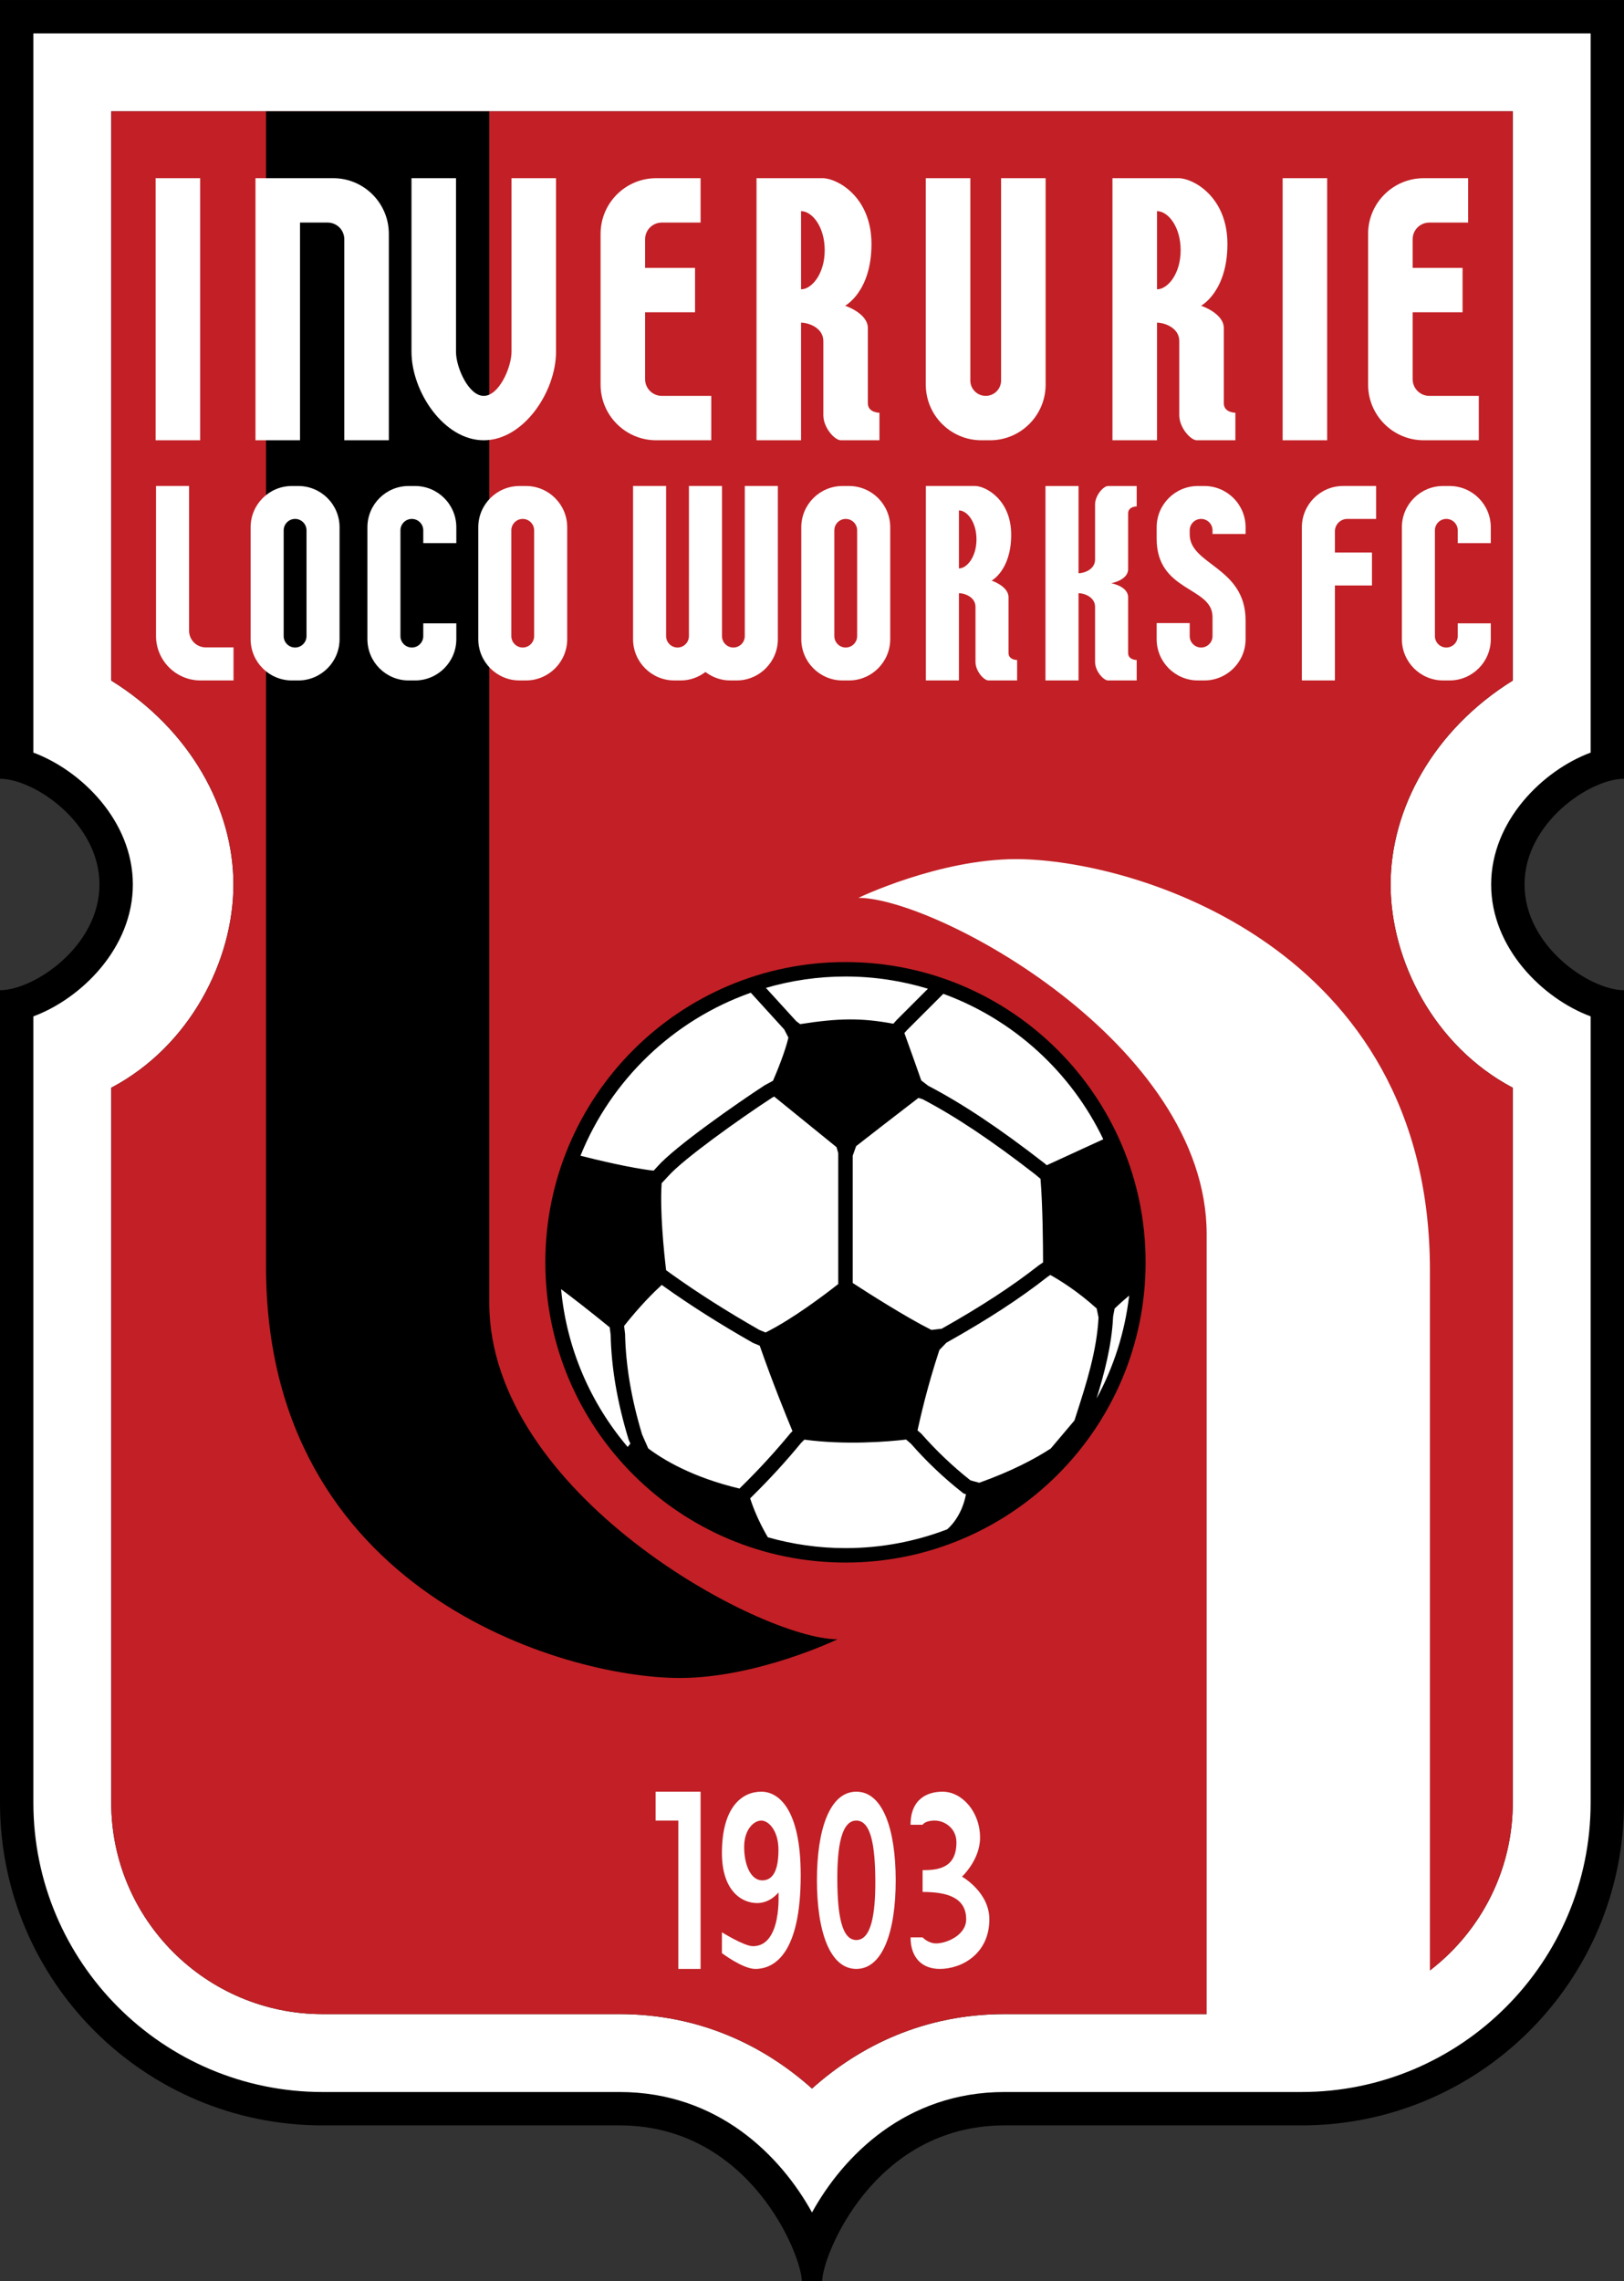
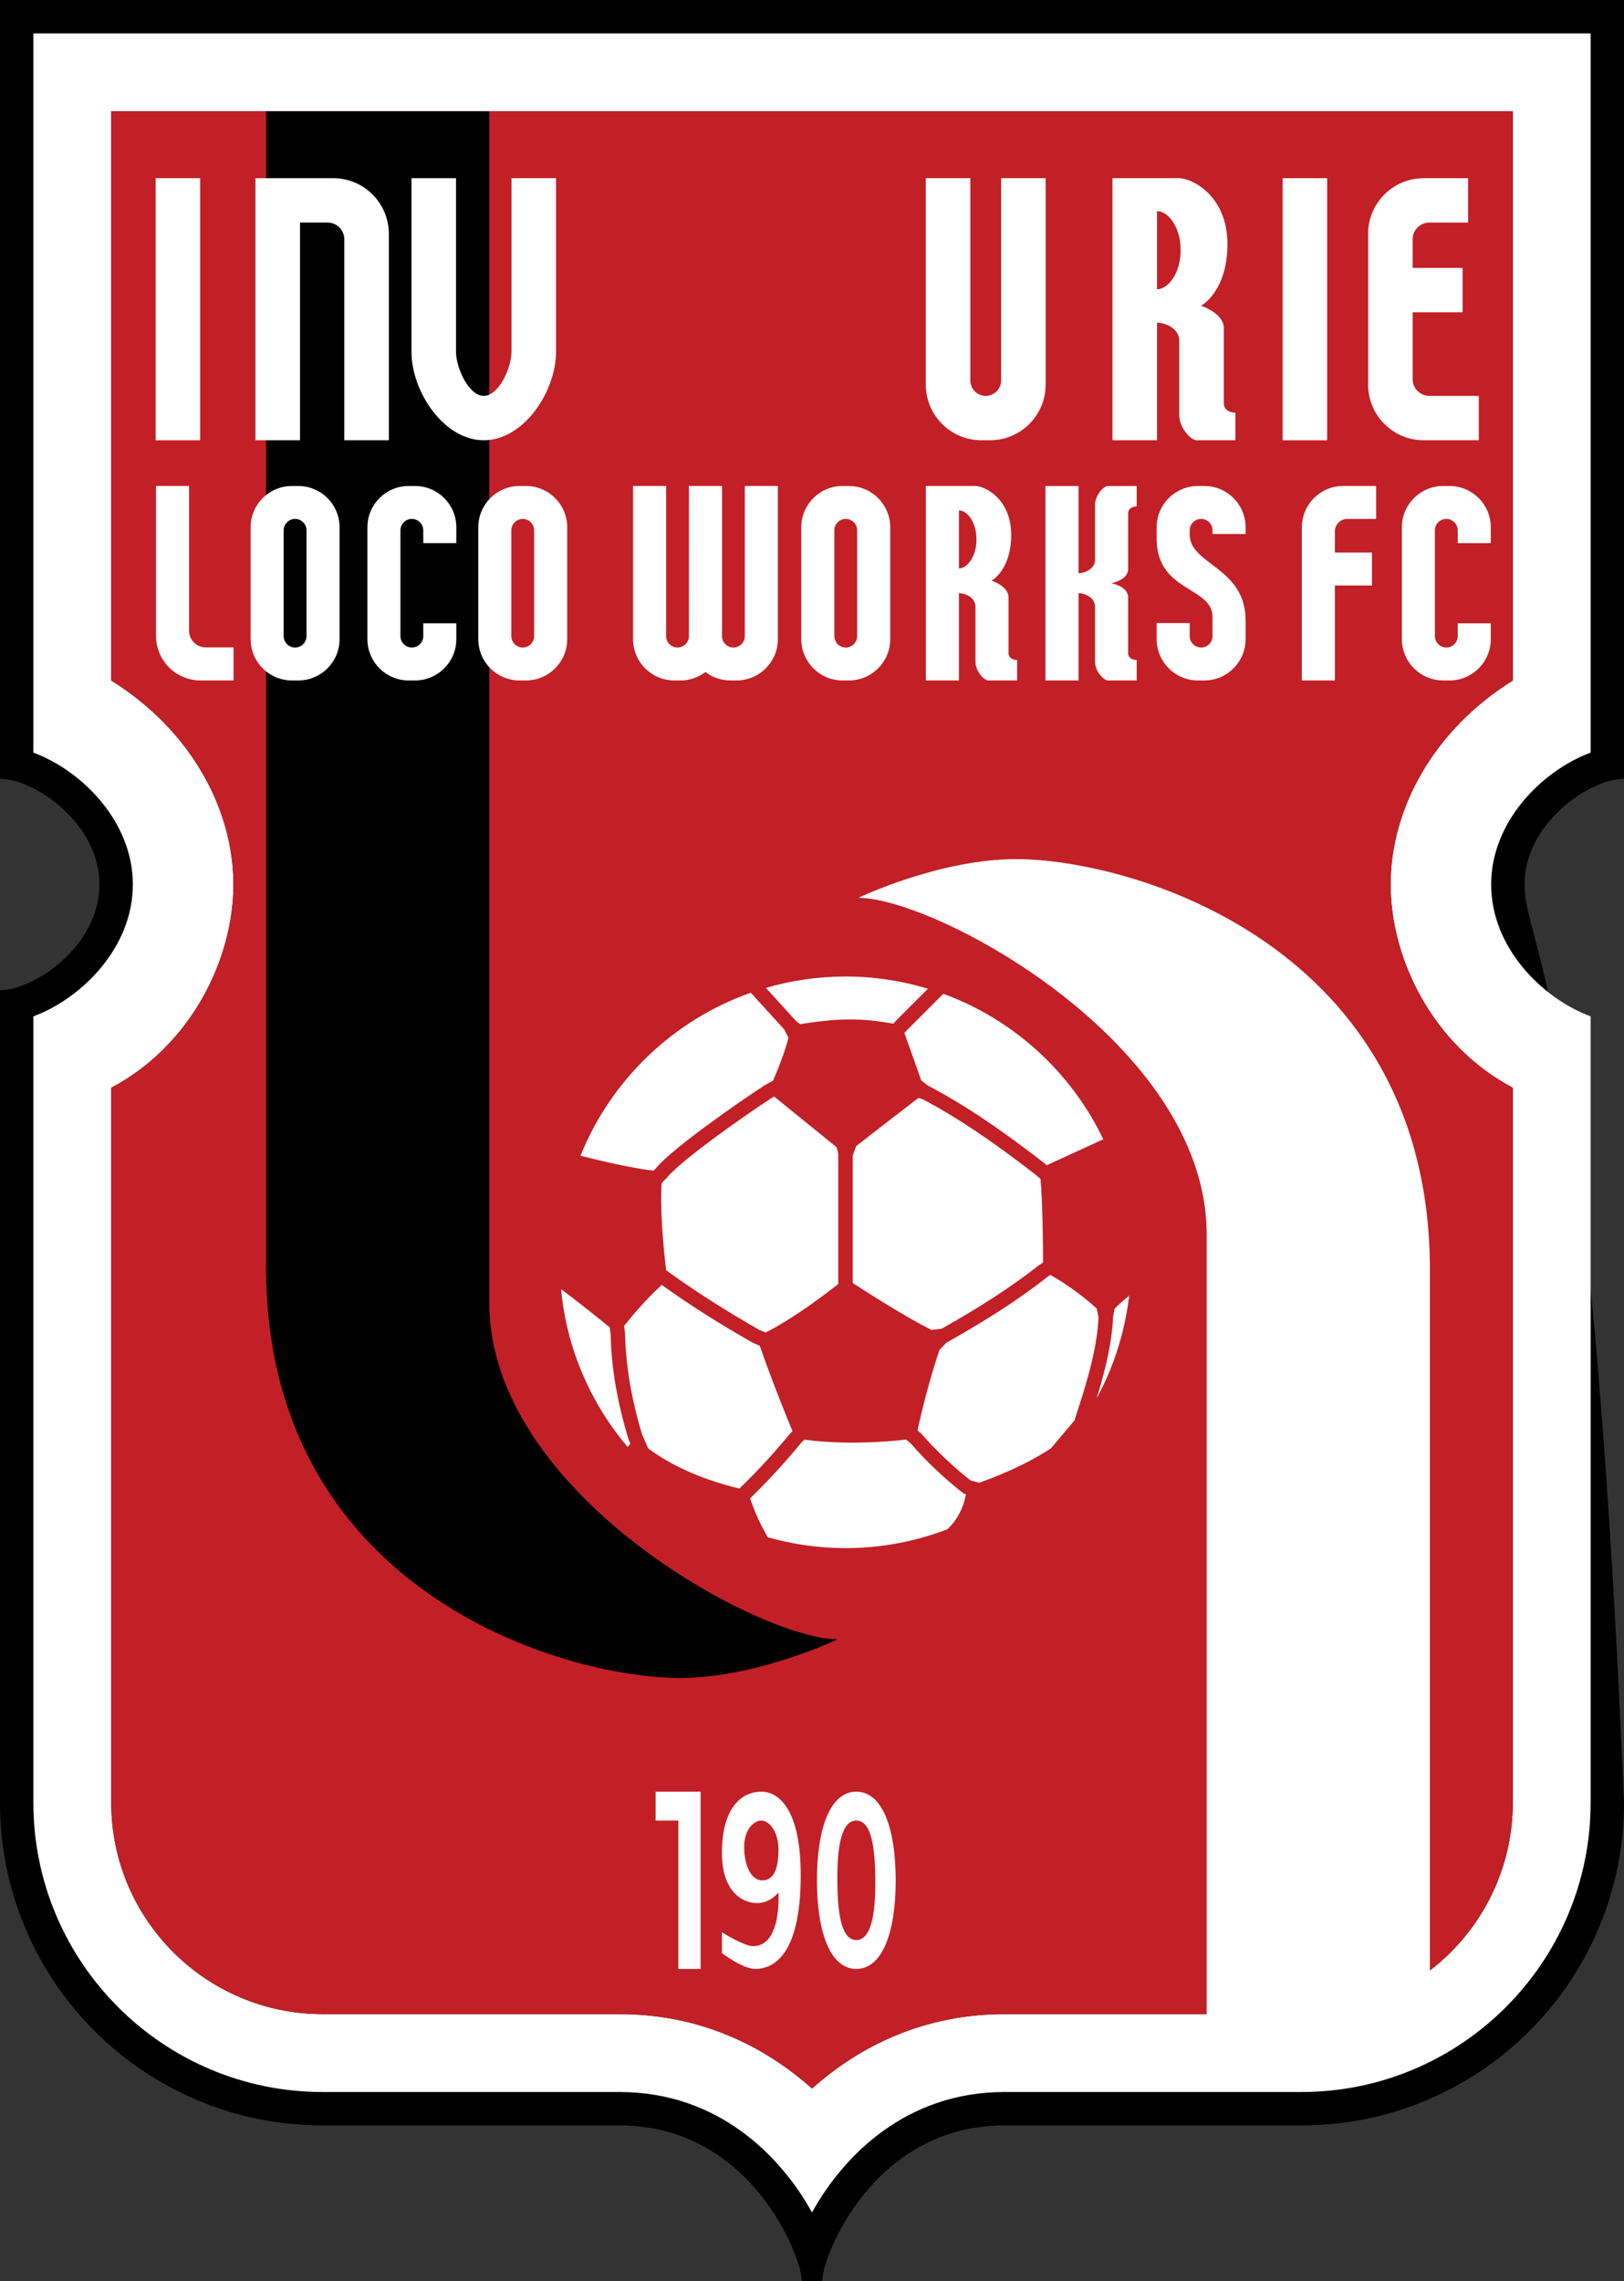
<svg xmlns="http://www.w3.org/2000/svg" width="274.48pt" height="385.42pt" viewBox="0 0 274.48 385.42" version="1.1">
  <rect x="0" y="0" width="274.48" height="385.42" fill="#333333" stroke="none" />
  <g id="surface1">
-     <path style=" stroke:none;fill-rule:nonzero;fill:rgb(0%,0%,0%);fill-opacity:1;" d="M 257.668 149.434 C 257.668 139.008 268.73 131.574 274.48 131.574 L 274.48 0.004 L 0 0.004 L 0 131.574 C 5.75 131.574 16.812 139.008 16.812 149.434 C 16.812 159.863 5.75 167.293 0 167.293 L 0 304.562 C 0 334.676 24.41 359.082 54.52 359.082 L 104.719 359.082 C 126.848 359.082 135.52 381.164 135.52 385.422 L 138.961 385.422 C 138.961 381.164 147.633 359.082 169.766 359.082 L 219.961 359.082 C 250.07 359.082 274.48 334.676 274.48 304.562 L 274.48 167.293 C 268.73 167.293 257.668 159.863 257.668 149.434 " />
+     <path style=" stroke:none;fill-rule:nonzero;fill:rgb(0%,0%,0%);fill-opacity:1;" d="M 257.668 149.434 C 257.668 139.008 268.73 131.574 274.48 131.574 L 274.48 0.004 L 0 0.004 L 0 131.574 C 5.75 131.574 16.812 139.008 16.812 149.434 C 16.812 159.863 5.75 167.293 0 167.293 L 0 304.562 C 0 334.676 24.41 359.082 54.52 359.082 L 104.719 359.082 C 126.848 359.082 135.52 381.164 135.52 385.422 L 138.961 385.422 C 138.961 381.164 147.633 359.082 169.766 359.082 L 219.961 359.082 C 250.07 359.082 274.48 334.676 274.48 304.562 C 268.73 167.293 257.668 159.863 257.668 149.434 " />
    <path style=" stroke:none;fill-rule:nonzero;fill:rgb(100%,100%,100%);fill-opacity:1;" d="M 255.68 114.977 C 242.258 123.32 235.031 136.668 235.031 149.434 C 235.031 162.199 242.316 176.723 255.68 183.773 L 255.68 304.562 C 255.68 324.258 239.656 340.281 219.961 340.281 L 169.766 340.281 C 156.254 340.281 145.363 345.594 137.242 352.855 C 129.117 345.594 118.227 340.281 104.719 340.281 L 54.52 340.281 C 34.824 340.281 18.801 324.258 18.801 304.562 L 18.801 183.773 C 32.164 176.723 39.453 162.199 39.453 149.434 C 39.453 136.668 32.227 123.32 18.801 114.977 L 18.801 18.805 L 255.68 18.805 Z M 268.84 127.152 L 268.84 5.645 L 5.641 5.645 L 5.641 127.152 C 13.676 130.133 22.453 138.66 22.453 149.434 C 22.453 160.207 13.676 168.734 5.641 171.715 L 5.641 304.562 C 5.641 331.516 27.566 353.441 54.52 353.441 L 104.719 353.441 C 121.426 353.441 132.012 364.32 137.242 373.793 C 142.469 364.32 153.055 353.441 169.766 353.441 L 219.961 353.441 C 246.914 353.441 268.84 331.516 268.84 304.562 L 268.84 171.715 C 260.805 168.738 252.027 160.207 252.027 149.434 C 252.027 138.66 260.805 130.133 268.84 127.152 " />
    <path style=" stroke:none;fill-rule:nonzero;fill:rgb(76.172%,12.547%,14.893%);fill-opacity:1;" d="M 255.68 18.805 L 255.68 114.977 C 242.258 123.32 235.031 136.668 235.031 149.434 C 235.031 162.199 242.316 176.723 255.68 183.773 L 255.68 304.562 C 255.68 324.258 239.656 340.281 219.961 340.281 L 169.766 340.281 C 156.254 340.281 145.363 345.594 137.242 352.855 C 129.117 345.594 118.227 340.281 104.719 340.281 L 54.52 340.281 C 34.824 340.281 18.801 324.258 18.801 304.562 L 18.801 183.773 C 32.164 176.723 39.453 162.199 39.453 149.434 C 39.453 136.668 32.227 123.32 18.801 114.977 L 18.801 18.805 " />
    <path style=" stroke:none;fill-rule:nonzero;fill:rgb(0%,0%,0%);fill-opacity:1;" d="M 44.965 18.805 L 44.965 214.066 C 44.965 268.902 95.273 283.492 114.895 283.492 C 127.973 283.492 141.559 276.953 141.559 276.953 C 128.477 276.953 82.695 252.301 82.695 220.105 L 82.695 18.805 " />
    <path style=" stroke:none;fill-rule:nonzero;fill:rgb(100%,100%,100%);fill-opacity:1;" d="M 171.746 145.148 C 158.668 145.148 145.082 151.688 145.082 151.688 C 158.164 151.688 203.945 176.34 203.945 208.535 L 203.945 347.367 L 219.961 347.367 C 228.133 347.367 235.648 344.578 241.676 339.941 L 241.676 214.57 C 241.676 159.734 191.367 145.148 171.746 145.148 " />
    <path style=" stroke:none;fill-rule:nonzero;fill:rgb(100%,100%,100%);fill-opacity:1;" d="M 26.305 74.383 L 33.832 74.383 L 33.832 30.105 L 26.305 30.105 Z M 26.305 74.383 " />
    <path style=" stroke:none;fill-rule:nonzero;fill:rgb(100%,100%,100%);fill-opacity:1;" d="M 43.18 30.105 L 43.18 74.383 L 50.707 74.383 L 50.707 37.602 L 55.371 37.602 C 56.93 37.602 58.191 38.863 58.191 40.422 L 58.191 74.383 L 65.719 74.383 L 65.719 39.508 C 65.719 34.316 61.512 30.105 56.32 30.105 " />
    <path style=" stroke:none;fill-rule:nonzero;fill:rgb(100%,100%,100%);fill-opacity:1;" d="M 86.453 30.105 L 86.453 59.449 C 86.453 62.039 84.352 66.883 81.762 66.883 C 79.172 66.883 77.07 62.039 77.07 59.449 L 77.07 30.105 L 69.547 30.105 L 69.547 59.422 C 69.547 66.168 75.016 74.383 81.762 74.383 C 88.508 74.383 93.977 66.168 93.977 59.422 L 93.977 30.105 " />
-     <path style=" stroke:none;fill-rule:nonzero;fill:rgb(100%,100%,100%);fill-opacity:1;" d="M 111.852 66.883 C 110.293 66.883 109.031 65.621 109.031 64.062 L 109.031 52.762 L 117.473 52.762 L 117.473 45.262 L 109.031 45.262 L 109.031 40.422 C 109.031 38.863 110.293 37.602 111.852 37.602 L 118.41 37.602 L 118.41 30.105 L 110.906 30.105 C 105.715 30.105 101.508 34.316 101.508 39.508 L 101.508 64.98 C 101.508 70.172 105.715 74.383 110.906 74.383 L 120.215 74.383 L 120.215 66.883 " />
-     <path style=" stroke:none;fill-rule:nonzero;fill:rgb(100%,100%,100%);fill-opacity:1;" d="M 135.391 48.879 L 135.391 35.672 C 137.242 35.672 139.387 38.277 139.387 42.273 C 139.387 46.27 137.195 48.879 135.391 48.879 M 146.684 68.137 L 146.684 55.434 C 146.684 52.914 142.836 51.652 142.836 51.652 C 142.836 51.652 147.293 49.297 147.293 41.223 C 147.293 33.148 141.406 30.105 139.051 30.105 L 127.863 30.105 L 127.863 74.383 L 135.391 74.383 L 135.391 54.512 C 136.609 54.512 139.156 55.352 139.156 57.625 L 139.156 70.152 C 139.156 72.258 141.07 74.383 142.121 74.383 L 148.637 74.383 L 148.637 69.734 C 148.637 69.734 146.684 69.734 146.684 68.137 " />
    <path style=" stroke:none;fill-rule:nonzero;fill:rgb(100%,100%,100%);fill-opacity:1;" d="M 169.199 30.105 L 169.199 64.285 C 169.199 65.719 168.035 66.883 166.602 66.883 C 165.164 66.883 164 65.719 164 64.285 L 164 30.105 L 156.473 30.105 L 156.473 64.98 C 156.473 70.172 160.684 74.383 165.875 74.383 L 167.328 74.383 C 172.52 74.383 176.727 70.172 176.727 64.98 L 176.727 30.105 " />
    <path style=" stroke:none;fill-rule:nonzero;fill:rgb(100%,100%,100%);fill-opacity:1;" d="M 195.551 48.879 L 195.551 35.672 C 197.402 35.672 199.547 38.277 199.547 42.273 C 199.547 46.27 197.355 48.879 195.551 48.879 M 206.844 68.137 L 206.844 55.434 C 206.844 52.914 202.996 51.652 202.996 51.652 C 202.996 51.652 207.453 49.297 207.453 41.223 C 207.453 33.148 201.566 30.105 199.211 30.105 L 188.023 30.105 L 188.023 74.383 L 195.551 74.383 L 195.551 54.512 C 196.77 54.512 199.316 55.352 199.316 57.625 L 199.316 70.152 C 199.316 72.258 201.23 74.383 202.281 74.383 L 208.797 74.383 L 208.797 69.734 C 208.797 69.734 206.844 69.734 206.844 68.137 " />
    <path style=" stroke:none;fill-rule:nonzero;fill:rgb(100%,100%,100%);fill-opacity:1;" d="M 216.785 74.383 L 224.312 74.383 L 224.312 30.105 L 216.785 30.105 Z M 216.785 74.383 " />
    <path style=" stroke:none;fill-rule:nonzero;fill:rgb(100%,100%,100%);fill-opacity:1;" d="M 241.578 66.883 C 240.02 66.883 238.758 65.621 238.758 64.062 L 238.758 52.762 L 247.195 52.762 L 247.195 45.262 L 238.758 45.262 L 238.758 40.422 C 238.758 38.863 240.02 37.602 241.578 37.602 L 248.137 37.602 L 248.137 30.105 L 240.633 30.105 C 235.438 30.105 231.23 34.316 231.23 39.508 L 231.23 64.98 C 231.23 70.172 235.438 74.383 240.633 74.383 L 249.941 74.383 L 249.941 66.883 " />
    <path style=" stroke:none;fill-rule:nonzero;fill:rgb(100%,100%,100%);fill-opacity:1;" d="M 34.777 109.375 C 33.219 109.375 31.957 108.113 31.957 106.555 L 31.957 82.105 L 26.371 82.105 L 26.371 107.441 C 26.371 111.594 29.738 114.961 33.895 114.961 L 39.469 114.961 L 39.469 109.375 " />
    <path style=" stroke:none;fill-rule:nonzero;fill:rgb(100%,100%,100%);fill-opacity:1;" d="M 51.805 102.184 L 51.805 107.469 C 51.805 108.531 50.938 109.398 49.875 109.398 C 48.812 109.398 47.945 108.531 47.945 107.469 L 47.945 89.602 C 47.945 88.535 48.812 87.672 49.875 87.672 C 50.938 87.672 51.805 88.535 51.805 89.602 Z M 50.414 82.109 L 49.34 82.109 C 45.48 82.109 42.359 85.23 42.359 89.082 L 42.359 107.984 C 42.359 111.836 45.48 114.961 49.34 114.961 L 50.414 114.961 C 54.266 114.961 57.391 111.836 57.391 107.984 L 57.391 89.082 C 57.391 85.23 54.266 82.109 50.414 82.109 " />
    <path style=" stroke:none;fill-rule:nonzero;fill:rgb(100%,100%,100%);fill-opacity:1;" d="M 71.539 105.312 L 71.539 107.469 C 71.539 108.531 70.672 109.398 69.609 109.398 C 68.543 109.398 67.68 108.531 67.68 107.469 L 67.68 89.602 C 67.68 88.535 68.543 87.672 69.609 87.672 C 70.672 87.672 71.539 88.535 71.539 89.602 L 71.539 91.758 L 77.125 91.758 L 77.125 89.082 C 77.125 85.23 74 82.109 70.148 82.109 L 69.07 82.109 C 65.219 82.109 62.098 85.23 62.098 89.082 L 62.098 107.984 C 62.098 111.836 65.219 114.961 69.07 114.961 L 70.148 114.961 C 74 114.961 77.125 111.836 77.125 107.984 L 77.125 105.312 " />
    <path style=" stroke:none;fill-rule:nonzero;fill:rgb(100%,100%,100%);fill-opacity:1;" d="M 90.277 102.184 L 90.277 107.469 C 90.277 108.531 89.414 109.398 88.352 109.398 C 87.285 109.398 86.422 108.531 86.422 107.469 L 86.422 89.602 C 86.422 88.535 87.285 87.672 88.352 87.672 C 89.414 87.672 90.277 88.535 90.277 89.602 Z M 88.891 82.109 L 87.812 82.109 C 83.957 82.109 80.836 85.23 80.836 89.082 L 80.836 107.984 C 80.836 111.836 83.957 114.961 87.812 114.961 L 88.891 114.961 C 92.742 114.961 95.867 111.836 95.867 107.984 L 95.867 89.082 C 95.867 85.23 92.742 82.109 88.891 82.109 " />
    <path style=" stroke:none;fill-rule:nonzero;fill:rgb(100%,100%,100%);fill-opacity:1;" d="M 125.883 82.105 L 125.883 82.25 L 125.883 82.246 L 125.883 107.469 C 125.883 108.531 125.016 109.398 123.953 109.398 C 122.895 109.398 122.031 108.539 122.027 107.477 L 122.027 82.105 L 116.441 82.105 L 116.438 107.469 C 116.438 108.531 115.574 109.398 114.512 109.398 C 113.445 109.398 112.582 108.531 112.582 107.469 L 112.582 82.105 L 106.996 82.105 L 106.996 107.984 C 106.996 111.836 110.117 114.961 113.973 114.961 L 115.051 114.961 C 116.625 114.961 118.062 114.418 119.23 113.535 C 120.398 114.418 121.84 114.961 123.414 114.961 L 124.492 114.961 C 128.344 114.961 131.469 111.836 131.469 107.984 L 131.469 82.105 " />
    <path style=" stroke:none;fill-rule:nonzero;fill:rgb(100%,100%,100%);fill-opacity:1;" d="M 144.871 102.184 L 144.871 107.469 C 144.871 108.531 144.008 109.398 142.941 109.398 C 141.879 109.398 141.016 108.531 141.016 107.469 L 141.016 89.602 C 141.016 88.535 141.879 87.672 142.941 87.672 C 144.008 87.672 144.871 88.535 144.871 89.602 Z M 143.484 82.109 L 142.406 82.109 C 138.551 82.109 135.43 85.23 135.43 89.082 L 135.43 107.984 C 135.43 111.836 138.551 114.961 142.406 114.961 L 143.484 114.961 C 147.336 114.961 150.461 111.836 150.461 107.984 L 150.461 89.082 C 150.461 85.23 147.336 82.109 143.484 82.109 " />
    <path style=" stroke:none;fill-rule:nonzero;fill:rgb(100%,100%,100%);fill-opacity:1;" d="M 162.074 96.035 L 162.074 86.238 C 163.449 86.238 165.039 88.172 165.039 91.137 C 165.039 94.102 163.414 96.035 162.074 96.035 M 170.457 110.324 L 170.457 100.902 C 170.457 99.031 167.598 98.094 167.598 98.094 C 167.598 98.094 170.906 96.348 170.906 90.355 C 170.906 84.363 166.539 82.105 164.789 82.105 L 156.488 82.105 L 156.488 114.961 L 162.074 114.961 L 162.074 100.215 C 162.98 100.215 164.871 100.84 164.871 102.527 L 164.871 111.824 C 164.871 113.383 166.289 114.961 167.07 114.961 L 171.906 114.961 L 171.906 111.512 C 171.906 111.512 170.457 111.512 170.457 110.324 " />
    <path style=" stroke:none;fill-rule:nonzero;fill:rgb(100%,100%,100%);fill-opacity:1;" d="M 190.668 96.164 L 190.668 86.742 C 190.668 85.555 192.117 85.555 192.117 85.555 L 192.117 82.109 L 187.281 82.109 C 186.504 82.109 185.082 83.684 185.082 85.246 L 185.082 94.543 C 185.082 96.227 183.191 96.852 182.289 96.852 L 182.289 82.109 L 176.699 82.109 L 176.699 114.961 L 182.289 114.961 L 182.289 100.215 C 183.191 100.215 185.082 100.84 185.082 102.527 L 185.082 111.824 C 185.082 113.383 186.504 114.961 187.281 114.961 L 192.117 114.961 L 192.117 111.512 C 192.117 111.512 190.668 111.512 190.668 110.324 L 190.668 100.902 C 190.668 99.031 187.809 98.535 187.809 98.535 C 187.809 98.535 190.668 98.035 190.668 96.164 " />
    <path style=" stroke:none;fill-rule:nonzero;fill:rgb(100%,100%,100%);fill-opacity:1;" d="M 204.934 104.242 L 204.934 107.469 C 204.934 108.531 204.07 109.398 203.004 109.398 C 201.941 109.398 201.078 108.531 201.078 107.469 L 201.078 105.266 L 195.492 105.266 L 195.492 107.984 C 195.492 111.836 198.613 114.961 202.469 114.961 L 203.547 114.961 C 207.398 114.961 210.523 111.836 210.523 107.984 L 210.523 104.828 C 210.523 95.766 201.078 95.473 201.078 90.285 L 201.078 89.602 C 201.078 88.535 201.941 87.672 203.004 87.672 C 204.07 87.672 204.934 88.535 204.934 89.602 L 204.934 90.215 L 210.523 90.211 L 210.523 89.082 C 210.523 85.23 207.398 82.109 203.547 82.109 L 202.469 82.109 C 198.613 82.109 195.492 85.23 195.492 89.082 L 195.492 91.016 C 195.492 100.078 204.934 99.055 204.934 104.242 " />
    <path style=" stroke:none;fill-rule:nonzero;fill:rgb(100%,100%,100%);fill-opacity:1;" d="M 227.711 87.672 L 232.582 87.672 L 232.582 82.105 L 227.012 82.105 C 223.16 82.105 220.035 85.23 220.035 89.082 L 220.035 114.961 L 225.621 114.961 L 225.621 98.918 L 231.883 98.918 L 231.883 93.355 L 225.621 93.355 L 225.621 89.762 C 225.621 88.605 226.559 87.672 227.711 87.672 " />
    <path style=" stroke:none;fill-rule:nonzero;fill:rgb(100%,100%,100%);fill-opacity:1;" d="M 246.379 105.312 L 246.379 107.469 C 246.379 108.531 245.512 109.398 244.449 109.398 C 243.387 109.398 242.52 108.531 242.52 107.469 L 242.52 89.602 C 242.52 88.535 243.387 87.672 244.449 87.672 C 245.512 87.672 246.379 88.535 246.379 89.602 L 246.379 91.758 L 251.965 91.758 L 251.965 89.082 C 251.965 85.23 248.84 82.109 244.988 82.109 L 243.914 82.109 C 240.059 82.109 236.938 85.23 236.938 89.082 L 236.938 107.984 C 236.938 111.836 240.059 114.961 243.914 114.961 L 244.988 114.961 C 248.84 114.961 251.965 111.836 251.965 107.984 L 251.965 105.312 " />
-     <path style=" stroke:none;fill-rule:nonzero;fill:rgb(0%,0%,0%);fill-opacity:1;" d="M 193.625 213.266 C 193.625 241.285 170.914 263.992 142.898 263.992 C 114.883 263.992 92.168 241.285 92.168 213.266 C 92.168 185.25 114.883 162.539 142.898 162.539 C 170.914 162.539 193.625 185.25 193.625 213.266 " />
    <path style=" stroke:none;fill-rule:nonzero;fill:rgb(100%,100%,100%);fill-opacity:1;" d="M 133.941 241.785 C 132.926 239.348 130.555 233.535 128.406 227.352 L 127.277 226.883 C 121.617 223.664 116.645 220.516 112.066 217.242 L 111.848 217.082 C 110.602 218.215 108.219 220.551 105.48 224.016 C 105.578 224.832 105.645 225.344 105.645 225.344 C 105.762 230.777 106.723 236.391 108.527 242.363 C 108.527 242.363 108.961 243.348 109.559 244.703 C 112.109 246.629 117.07 249.609 124.984 251.488 C 125.316 251.16 125.531 250.945 125.531 250.945 C 128.348 248.176 131.031 245.242 133.594 242.137 Z M 106.242 243.211 C 104.316 236.883 103.324 231.059 103.211 225.523 L 103.051 224.25 C 99.57 221.418 96.852 219.316 94.832 217.801 C 95.777 227.914 99.855 237.121 106.082 244.457 L 106.543 243.898 Z M 141.676 194.824 L 141.387 193.812 L 130.848 185.262 L 130.492 185.453 C 124.945 189.074 115.535 195.789 112.957 198.688 C 112.633 199.051 112.246 199.461 111.828 199.895 C 111.516 204.656 112.211 211.48 112.582 214.594 L 113.5 215.262 C 117.996 218.477 122.898 221.582 128.348 224.691 L 129.391 225.121 C 133.914 222.879 139.309 218.797 141.676 216.934 Z M 163.262 252.438 L 162.887 252.336 L 162.688 252.184 C 159.543 249.719 156.57 246.898 153.977 243.926 C 153.977 243.926 153.664 243.656 153.148 243.211 C 150.039 243.57 142.93 244.164 135.953 243.223 C 135.613 243.566 135.398 243.777 135.398 243.777 C 132.867 246.859 130.121 249.855 127.25 252.684 L 126.785 253.148 C 127.629 255.75 128.785 258.027 129.777 259.723 C 133.953 260.902 138.348 261.551 142.898 261.551 C 148.949 261.551 154.742 260.422 160.086 258.379 C 160.191 258.293 162.551 256.355 163.262 252.438 M 110.477 197.777 C 110.711 197.523 110.934 197.285 111.129 197.066 C 114.148 193.668 124.578 186.395 129.238 183.355 C 129.238 183.355 129.824 183.039 130.648 182.59 C 131.473 180.684 132.691 177.664 133.254 175.305 C 132.871 174.562 132.586 174 132.543 173.922 C 132.41 173.777 128.109 169.051 126.895 167.719 C 113.801 172.336 103.281 182.438 98.109 195.258 C 100.383 195.836 106.66 197.375 110.477 197.777 M 175.605 213.75 L 176.293 213.281 C 176.289 210.363 176.234 203.719 175.863 199.164 L 174.945 198.395 C 167.57 192.672 161.527 188.641 155.941 185.711 C 155.898 185.695 155.633 185.613 155.227 185.492 C 151.449 188.383 147.09 191.773 144.699 193.637 C 144.375 194.543 144.148 195.168 144.121 195.254 L 144.121 216.758 C 146.742 218.465 153.043 222.488 157.422 224.688 C 158.402 224.574 159.066 224.496 159.164 224.484 C 165.809 220.738 171.023 217.34 175.605 213.75 M 134.57 172.52 L 135.242 173.023 C 141.824 171.988 145.637 171.965 150.988 172.957 L 151.52 172.359 L 156.836 167.043 C 152.422 165.707 147.742 164.98 142.898 164.98 C 138.23 164.98 133.723 165.66 129.449 166.902 Z M 164.027 250.109 C 164.16 250.145 164.734 250.301 165.508 250.508 C 170.965 248.562 174.887 246.48 177.59 244.727 C 179.656 242.277 181.469 240.137 181.598 239.984 C 181.699 239.664 181.973 238.816 181.973 238.816 C 183.574 233.852 185.379 228.227 185.668 222.594 C 185.652 222.52 185.531 221.938 185.355 221.066 C 182.141 218.16 179.133 216.301 177.52 215.402 C 177.242 215.59 177.047 215.723 177.047 215.723 C 172.383 219.383 167.016 222.879 160.156 226.734 L 159.945 226.855 L 158.77 228.078 C 156.676 234.453 155.645 239.129 155.07 241.656 L 155.695 242.195 C 158.258 245.113 161.062 247.77 164.027 250.109 M 188.383 221.082 L 188.129 222.438 L 188.121 222.59 C 187.895 227.305 186.633 232.07 185.34 236.273 C 188.215 230.992 190.121 225.113 190.844 218.883 C 190.148 219.465 189.332 220.176 188.383 221.082 M 159.434 167.902 C 171.328 172.25 181.047 181.152 186.473 192.48 C 186.457 192.488 183.762 193.707 176.922 196.863 L 176.48 196.492 C 168.91 190.621 162.73 186.5 156.988 183.496 L 156.887 183.445 L 155.707 182.539 C 154.898 180.234 154.215 178.305 152.855 174.531 L 153.301 174.031 C 153.305 174.031 158.48 168.855 159.434 167.902 " />
    <path style=" stroke:none;fill-rule:nonzero;fill:rgb(100%,100%,100%);fill-opacity:1;" d="M 110.812 302.699 L 118.41 302.699 L 118.41 332.645 L 114.652 332.645 L 114.652 307.582 L 110.812 307.582 " />
    <path style=" stroke:none;fill-rule:nonzero;fill:rgb(100%,100%,100%);fill-opacity:1;" d="M 128.828 317.684 C 126.871 317.684 125.773 315.023 125.773 312.047 C 125.773 309.066 127.422 307.582 128.672 307.582 C 129.926 307.582 131.57 309.305 131.57 312.516 C 131.57 315.727 130.789 317.684 128.828 317.684 M 128.672 302.699 C 125.461 302.699 122.016 305.23 122.016 313.062 C 122.016 319.484 125.383 321.52 127.969 321.52 C 130.238 321.52 131.57 319.719 131.57 319.719 C 131.57 319.719 132.199 328.805 127.262 328.805 C 125.773 328.805 122.016 326.457 122.016 326.457 L 122.016 329.98 C 122.016 329.98 125.539 332.645 127.656 332.645 C 130.945 332.645 135.332 329.98 135.332 316.82 C 135.332 305.465 131.492 302.699 128.672 302.699 " />
    <path style=" stroke:none;fill-rule:nonzero;fill:rgb(100%,100%,100%);fill-opacity:1;" d="M 144.73 327.762 C 142.227 327.762 141.555 323.422 141.52 317.672 C 141.484 311.926 142.227 307.582 144.73 307.582 C 147.238 307.582 147.906 311.926 147.941 317.672 C 147.977 323.422 147.238 327.762 144.73 327.762 M 144.73 302.699 C 140.262 302.699 138.07 309.023 138.074 317.672 C 138.078 326.32 140.262 332.645 144.73 332.645 C 149.199 332.645 151.391 326.32 151.387 317.672 C 151.383 309.023 149.199 302.699 144.73 302.699 " />
-     <path style=" stroke:none;fill-rule:nonzero;fill:rgb(100%,100%,100%);fill-opacity:1;" d="M 153.898 308.285 C 153.898 303.82 156.875 302.699 159.301 302.699 C 162.59 302.699 165.645 306.09 165.645 310.477 C 165.645 314.238 162.59 317.055 162.59 317.055 C 162.59 317.055 167.215 319.645 167.215 324.266 C 167.215 330.059 162.59 332.645 158.832 332.645 C 155.934 332.645 153.898 330.844 153.898 327.32 L 155.934 327.32 C 155.934 327.32 156.875 328.336 158.207 328.336 C 160.008 328.336 163.297 326.93 163.297 324.266 C 163.297 320.582 160.086 319.641 155.934 319.641 L 155.934 315.961 C 158.52 315.961 161.652 315.645 161.652 311.262 C 161.652 308.91 159.695 307.582 157.969 307.582 C 156.324 307.582 155.934 308.285 155.934 308.285 " />
  </g>
</svg>